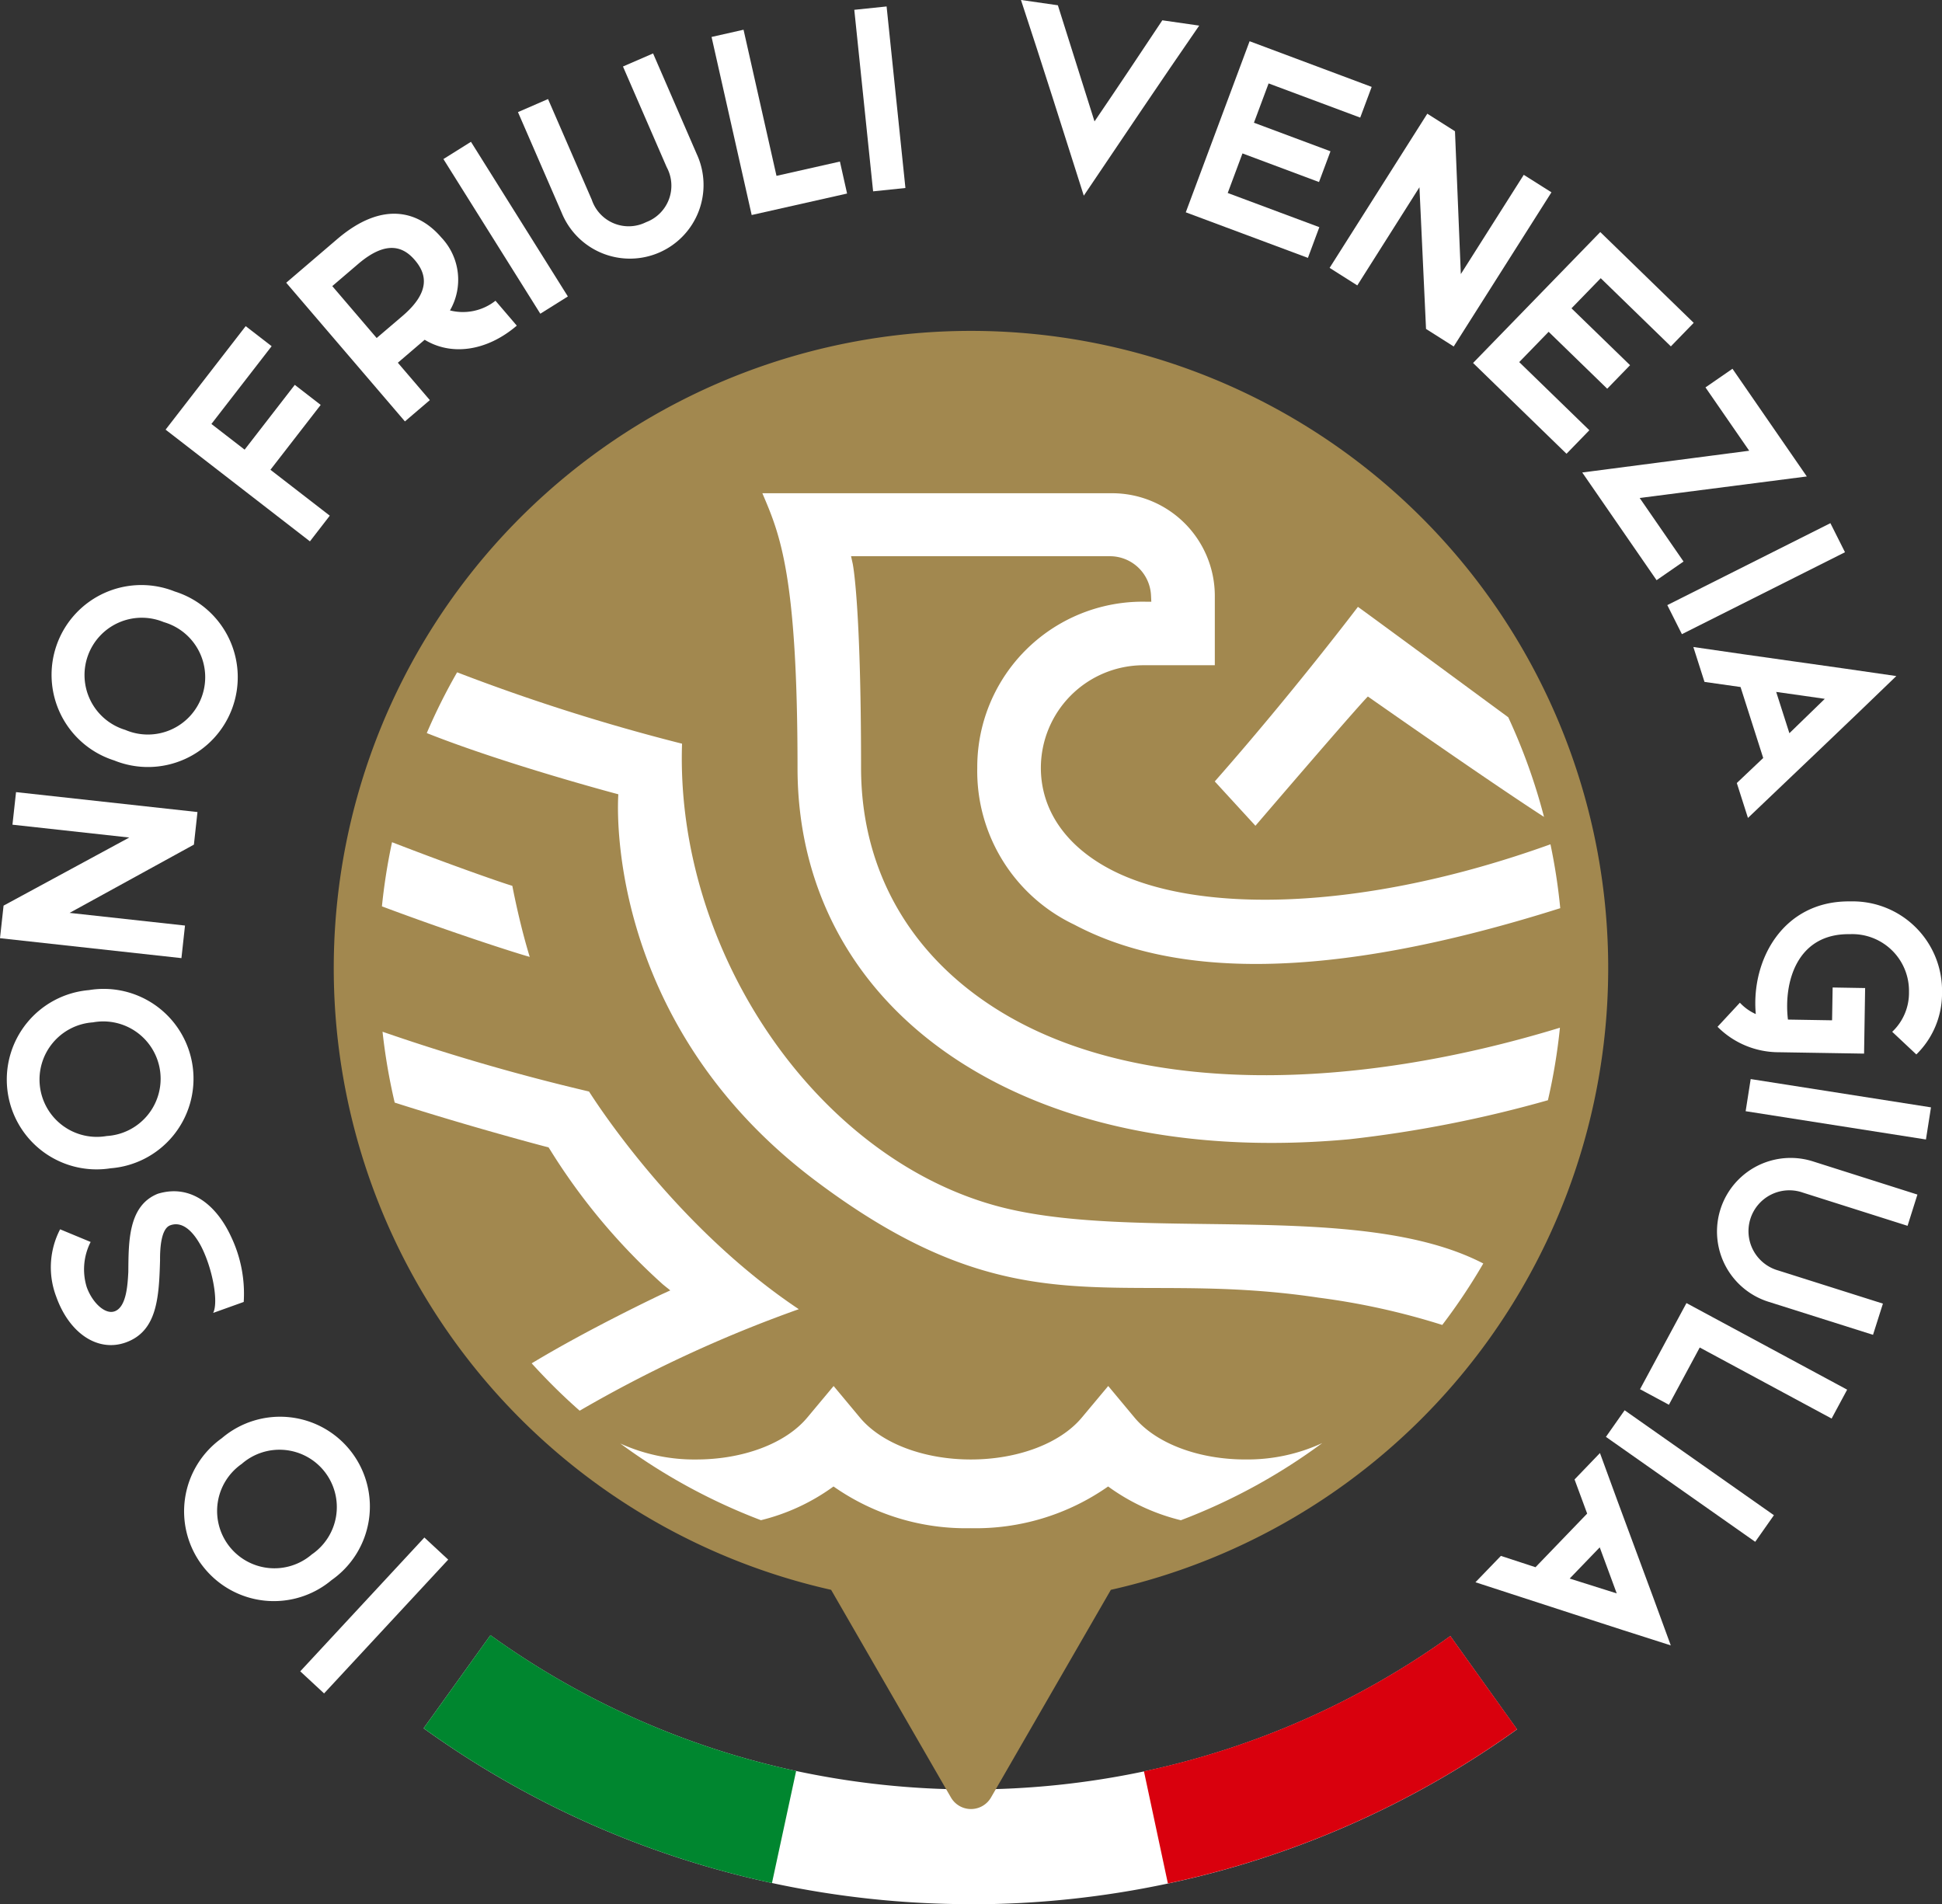
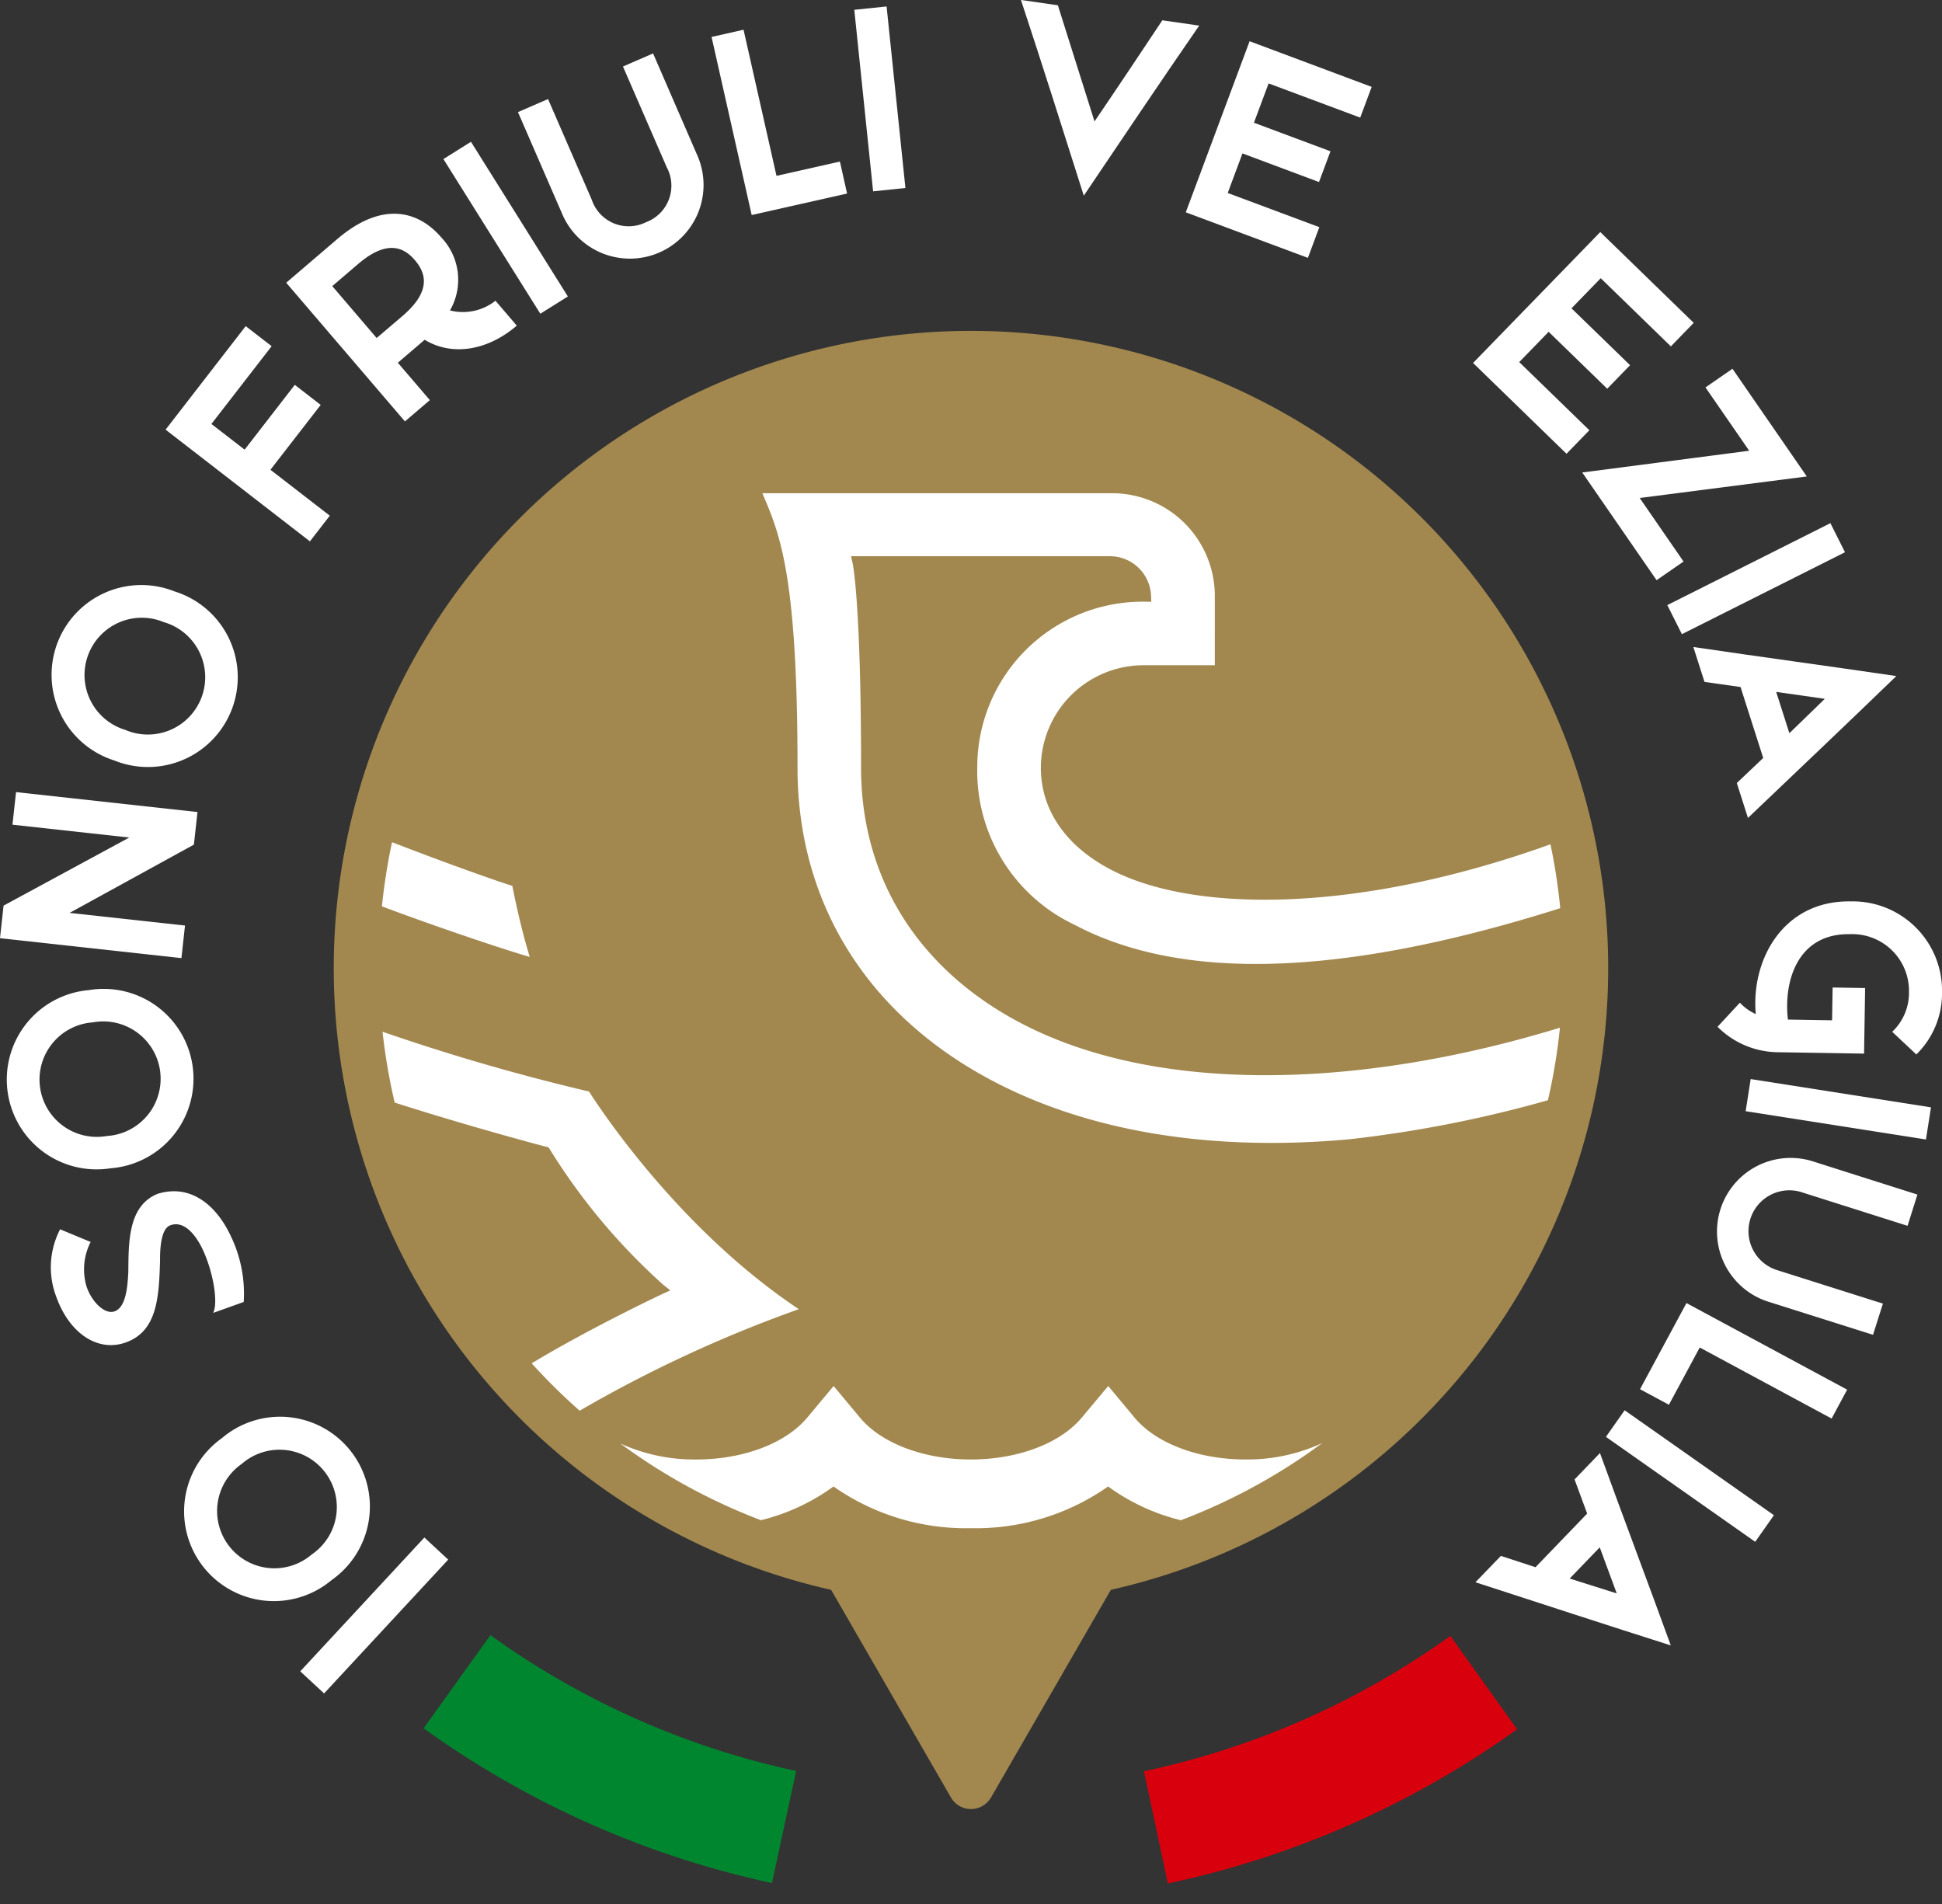
<svg xmlns="http://www.w3.org/2000/svg" width="140.333" height="137.593" viewBox="0 0 140.333 137.593">
  <rect x="0" y="0" width="140.333" height="137.593" fill="#333333" stroke="none" />
  <defs>
    <clipPath id="clip-path">
      <rect id="Rettangolo_292" data-name="Rettangolo 292" width="140.333" height="137.593" fill="none" />
    </clipPath>
  </defs>
  <g id="fvg" transform="translate(0 0)">
    <g id="Raggruppa_626" data-name="Raggruppa 626" transform="translate(0 0)" clip-path="url(#clip-path)">
-       <path id="Tracciato_1055" data-name="Tracciato 1055" d="M48.827,55.224a68.311,68.311,0,0,1-14.383-1.529A67.18,67.18,0,0,1,9.271,42.515L14.1,35.786A59,59,0,0,0,36.191,45.6a60.5,60.5,0,0,0,25.137.03,58.976,58.976,0,0,0,22.135-9.78l4.821,6.742a67.216,67.216,0,0,1-25.229,11.14,68.188,68.188,0,0,1-14.227,1.5" transform="translate(21.34 82.371)" fill="#fff" />
      <path id="Tracciato_1056" data-name="Tracciato 1056" d="M34.444,53.7A67.233,67.233,0,0,1,9.271,42.517L14.1,35.785A58.956,58.956,0,0,0,36.191,45.6Z" transform="translate(21.34 82.368)" fill="#00862f" />
      <path id="Tracciato_1057" data-name="Tracciato 1057" d="M26.766,53.687l-1.73-8.106A58.961,58.961,0,0,0,47.175,35.8L52,42.543A67.223,67.223,0,0,1,26.766,53.687" transform="translate(57.628 82.412)" fill="#d9000d" />
      <path id="Tracciato_1058" data-name="Tracciato 1058" d="M51.9,113.218l-8.657-15a46.047,46.047,0,1,1,20.214,0l-8.657,15a1.672,1.672,0,0,1-2.9,0" transform="translate(16.815 16.663)" fill="#a2884f" />
      <path id="Tracciato_1059" data-name="Tracciato 1059" d="M17.782,21.585c-.819-.238-4.659-1.588-8.694-3.153a42.886,42.886,0,0,0-.73,4.636c4.593,1.724,9.324,3.272,10.681,3.652-.66-2.149-1.113-4.388-1.258-5.134" transform="translate(19.241 42.425)" fill="#fff" />
      <path id="Tracciato_1060" data-name="Tracciato 1060" d="M34.716,48.733c-7.026-3.942-10.9-10.371-10.9-18.1,0-11.906-.6-14.752-.611-14.779l-.112-.508.522,0H41.8A2.974,2.974,0,0,1,44.77,18.2l.02.433-.436,0a11.948,11.948,0,0,0-12.141,12,12.284,12.284,0,0,0,7.01,11.335c7.079,3.757,18.081,4.2,35.118-1.189a42.368,42.368,0,0,0-.707-4.616c-13.732,4.943-25.7,5.022-31.8,1.813-3.239-1.7-5.025-4.312-5.025-7.343a7.426,7.426,0,0,1,7.409-7.409h5.161V18.208a7.421,7.421,0,0,0-7.413-7.413H16.685l.05.119c1.225,2.882,2.49,5.867,2.49,19.728,0,9.318,4.593,17.123,12.933,21.97,7.135,4.147,16.453,5.828,26.949,4.864a88.49,88.49,0,0,0,14.343-2.82,42.1,42.1,0,0,0,.868-5.24c-15.069,4.606-29.888,4.768-39.6-.683" transform="translate(38.406 24.846)" fill="#fff" />
-       <path id="Tracciato_1061" data-name="Tracciato 1061" d="M26.587,25.894l2.935,3.2s7.257-8.472,8.126-9.341c0,0,8.674,6.085,12.728,8.7a42.505,42.505,0,0,0-2.585-7.2c-3.5-2.575-10.562-7.776-10.863-7.977,0,0-4.7,6.207-10.341,12.61" transform="translate(61.198 30.576)" fill="#fff" />
      <path id="Tracciato_1062" data-name="Tracciato 1062" d="M58.758,35.642h-.007c-3.384,0-6.452-1.159-8.007-3.024L48.84,30.333l-1.908,2.282c-1.558,1.869-4.632,3.028-8.02,3.028h0c-3.384,0-6.455-1.159-8.01-3.024l-1.905-2.285-1.908,2.285c-1.558,1.866-4.629,3.024-8.017,3.024h0a12.922,12.922,0,0,1-5.491-1.156A42.7,42.7,0,0,0,23.746,40.03a14.954,14.954,0,0,0,5.243-2.437,16.668,16.668,0,0,0,9.919,3.015h0a16.659,16.659,0,0,0,9.925-3.015,14.967,14.967,0,0,0,5.256,2.44,42.634,42.634,0,0,0,10.219-5.577,12.867,12.867,0,0,1-5.554,1.185" transform="translate(31.242 69.819)" fill="#fff" />
      <path id="Tracciato_1063" data-name="Tracciato 1063" d="M23.293,26.9A151.823,151.823,0,0,1,8.372,22.58,43.013,43.013,0,0,0,9.25,27.7c5.63,1.8,10.873,3.176,10.952,3.193l.165.04.092.142a44.767,44.767,0,0,0,8.179,9.77l.528.426-.617.281c-.056.026-5.21,2.457-9.4,4.989.578.637,1.172,1.255,1.786,1.859q.807.792,1.661,1.545l.02.02a94.572,94.572,0,0,1,15.835-7.337C29.807,36.86,24.1,28.163,23.293,26.9" transform="translate(19.271 51.973)" fill="#fff" />
-       <path id="Tracciato_1064" data-name="Tracciato 1064" d="M27.784,19.871a142.762,142.762,0,0,1-16.251-5.157A41.871,41.871,0,0,0,9.34,19.105c5.729,2.275,13.844,4.424,13.844,4.424S21.87,39.748,37.435,51.453c14.8,11.13,21.617,6.234,36.359,8.449a51.592,51.592,0,0,1,8.928,1.971,42.93,42.93,0,0,0,2.965-4.441c-8.984-4.659-25.133-1.459-35.1-4.14-13.141-3.536-23.3-18.477-22.8-33.421" transform="translate(21.499 33.867)" fill="#fff" />
      <rect id="Rettangolo_286" data-name="Rettangolo 286" width="13.19" height="2.349" transform="matrix(0.68, -0.733, 0.733, 0.68, 21.697, 120.769)" fill="#fff" />
      <path id="Tracciato_1065" data-name="Tracciato 1065" d="M6.766,32.532A6.489,6.489,0,1,1,14.7,42.784,6.487,6.487,0,1,1,6.766,32.532m6.5,8.4a4.143,4.143,0,1,0-5.062-6.541,4.141,4.141,0,1,0,5.062,6.541" transform="translate(9.264 71.391)" fill="#fff" />
      <path id="Tracciato_1066" data-name="Tracciato 1066" d="M5.721,34.748c.868-.31.941-1.958.991-2.83.023-2.14-.033-4.8,2.13-5.666,2.424-.74,4.263.885,5.276,3.057a9.565,9.565,0,0,1,.934,4.761l-2.209.792c.4-.783-.04-3.206-.875-4.824-.591-1.113-1.38-1.833-2.242-1.5-.617.241-.73,1.542-.72,2.519-.076,2.711-.211,5.128-2.48,5.94-2,.716-4.065-.634-5.019-3.3a5.959,5.959,0,0,1,.277-4.877l2.206.915a4.354,4.354,0,0,0-.284,3.259c.406,1.136,1.334,2,2.014,1.753" transform="translate(2.56 60.009)" fill="#fff" />
      <path id="Tracciato_1067" data-name="Tracciato 1067" d="M6.09,21.706A6.491,6.491,0,1,1,7.662,34.58,6.489,6.489,0,1,1,6.09,21.706M7.378,32.249a4.144,4.144,0,1,0-1-8.212,4.142,4.142,0,1,0,1,8.212" transform="translate(0.335 49.839)" fill="#fff" />
      <path id="Tracciato_1068" data-name="Tracciato 1068" d="M1.159,17.336l13.111,1.44-.258,2.354L5.029,26.063l8.34.915-.258,2.354L0,27.892l.258-2.354,9.083-4.92L.9,19.69Z" transform="translate(0 39.902)" fill="#fff" />
      <path id="Tracciato_1069" data-name="Tracciato 1069" d="M10.039,13.244a6.49,6.49,0,1,1-4.372,12.21,6.489,6.489,0,1,1,4.372-12.21m-3.579,10a4.143,4.143,0,1,0,2.787-7.786,4.14,4.14,0,1,0-2.787,7.786" transform="translate(2.588 29.496)" fill="#fff" />
      <path id="Tracciato_1070" data-name="Tracciato 1070" d="M14.054,22.69,3.624,14.617,9.412,7.138l1.875,1.449-4.352,5.62,2.4,1.856,3.625-4.682,1.872,1.449L11.2,17.516l4.289,3.318Z" transform="translate(8.342 16.429)" fill="#fff" />
      <path id="Tracciato_1071" data-name="Tracciato 1071" d="M16.642,18.146l-1.8,1.539L6.264,9.664,9.942,6.517C13.3,3.645,15.9,4.559,17.47,6.392a4.435,4.435,0,0,1,.627,5.273,3.8,3.8,0,0,0,3.289-.7l1.539,1.8c-2.166,1.852-4.725,2.2-6.656,1.02L14.33,15.445ZM9.592,9.908,12.8,13.659l1.875-1.6c2.09-1.79,1.691-3.087.882-4.032-.783-.915-2-1.509-4.094.281Z" transform="translate(14.419 10.766)" fill="#fff" />
      <rect id="Rettangolo_287" data-name="Rettangolo 287" width="2.349" height="13.188" transform="translate(32.042 11.494) rotate(-32.071)" fill="#fff" />
      <path id="Tracciato_1072" data-name="Tracciato 1072" d="M24.256,8.444a5.322,5.322,0,1,1-9.76,4.24L11.336,5.41l2.173-.944,3.16,7.274a2.812,2.812,0,0,0,3.923,1.624,2.814,2.814,0,0,0,1.492-3.975l-3.16-7.274L21.1,1.17Z" transform="translate(26.093 2.691)" fill="#fff" />
      <path id="Tracciato_1073" data-name="Tracciato 1073" d="M15.573,1.173,17.884.651,20.265,11.21l4.583-1.033.518,2.311L18.472,14.04Z" transform="translate(35.846 1.497)" fill="#fff" />
      <rect id="Rettangolo_288" data-name="Rettangolo 288" width="2.347" height="13.188" transform="translate(61.733 0.709) rotate(-5.92)" fill="#fff" />
      <path id="Tracciato_1074" data-name="Tracciato 1074" d="M25.01.383l2.648,8.393c1.648-2.42,3.3-4.9,4.9-7.307l2.665.383c-2.793,4.041-5.58,8.2-8.34,12.289-1.492-4.7-3-9.476-4.54-14.142Z" transform="translate(51.434 -0.002)" fill="#fff" />
      <path id="Tracciato_1075" data-name="Tracciato 1075" d="M30.564.9,39.386,4.2l-.829,2.219-6.62-2.47-1.06,2.84,5.531,2.064-.829,2.222L30.049,9.007l-1.066,2.859,6.62,2.47-.825,2.219-8.826-3.292Z" transform="translate(59.735 2.079)" fill="#fff" />
-       <path id="Tracciato_1076" data-name="Tracciato 1076" d="M45.13,8.173l-7.063,11.14-2-1.268L35.591,7.807,31.1,14.9l-2-1.268,7.059-11.14,2,1.268.423,10.321,4.547-7.172Z" transform="translate(66.981 5.724)" fill="#fff" />
      <path id="Tracciato_1077" data-name="Tracciato 1077" d="M41.431,5.079l6.752,6.561-1.651,1.7L41.464,8.414l-2.113,2.176L43.584,14.7l-1.651,1.7L37.7,12.287l-2.126,2.189L40.642,19.4l-1.651,1.7-6.752-6.561Z" transform="translate(74.208 11.689)" fill="#fff" />
      <path id="Tracciato_1078" data-name="Tracciato 1078" d="M43.533,9.418l1.951-1.347,5.372,7.782L38.779,17.408,41.948,22,40,23.348l-5.372-7.782,12.065-1.572Z" transform="translate(79.708 18.576)" fill="#fff" />
      <rect id="Rettangolo_289" data-name="Rettangolo 289" width="13.189" height="2.35" transform="translate(120.483 43.725) rotate(-26.674)" fill="#fff" />
      <path id="Tracciato_1079" data-name="Tracciato 1079" d="M40.2,23.989l1.908-1.809-1.638-5.128-2.605-.37L37.06,14.16c4.867.72,9.843,1.387,14.667,2.1-3.51,3.4-7.168,6.861-10.721,10.252Zm3.8-3.6,2.559-2.483c-1.149-.158-2.3-.34-3.513-.5Z" transform="translate(85.305 32.592)" fill="#fff" />
      <path id="Tracciato_1080" data-name="Tracciato 1080" d="M51.952,30.788l-1.74-1.634a3.865,3.865,0,0,0,1.212-2.873A4.1,4.1,0,0,0,47.151,22.1c-3.833-.063-4.794,3.477-4.474,6.171l3.19.053.04-2.371,2.348.04-.076,4.738-6.161-.1a6.241,6.241,0,0,1-4.428-1.839l1.615-1.74a3.531,3.531,0,0,0,1.149.822c-.357-3.942,2-8.218,6.838-8.142a6.455,6.455,0,0,1,6.62,6.594,6.164,6.164,0,0,1-1.859,4.467" transform="translate(86.523 45.403)" fill="#fff" />
      <rect id="Rettangolo_290" data-name="Rettangolo 290" width="2.35" height="13.187" transform="matrix(0.155, -0.988, 0.988, 0.155, 126.144, 80.295)" fill="#fff" />
      <path id="Tracciato_1081" data-name="Tracciato 1081" d="M41.376,35.745A5.32,5.32,0,1,1,44.585,25.6L52.143,28l-.713,2.258L43.869,27.86a2.952,2.952,0,1,0-1.78,5.626L49.65,35.88l-.716,2.255Z" transform="translate(86.414 58.319)" fill="#fff" />
      <path id="Tracciato_1082" data-name="Tracciato 1082" d="M50.86,34.775l-1.123,2.087-9.529-5.134L37.98,35.865l-2.087-1.123,3.355-6.224Z" transform="translate(82.619 65.642)" fill="#fff" />
      <rect id="Rettangolo_291" data-name="Rettangolo 291" width="2.35" height="13.188" transform="matrix(0.575, -0.818, 0.818, 0.575, 116.048, 103.828)" fill="#fff" />
      <path id="Tracciato_1083" data-name="Tracciato 1083" d="M34.13,39.232l2.5.819,3.734-3.876-.911-2.466L41.288,31.8c1.677,4.626,3.457,9.321,5.118,13.9-4.656-1.476-9.443-3.048-14.115-4.563ZM39.1,40.87l3.4,1.073c-.406-1.086-.8-2.186-1.228-3.328Z" transform="translate(74.328 73.196)" fill="#fff" />
    </g>
  </g>
</svg>